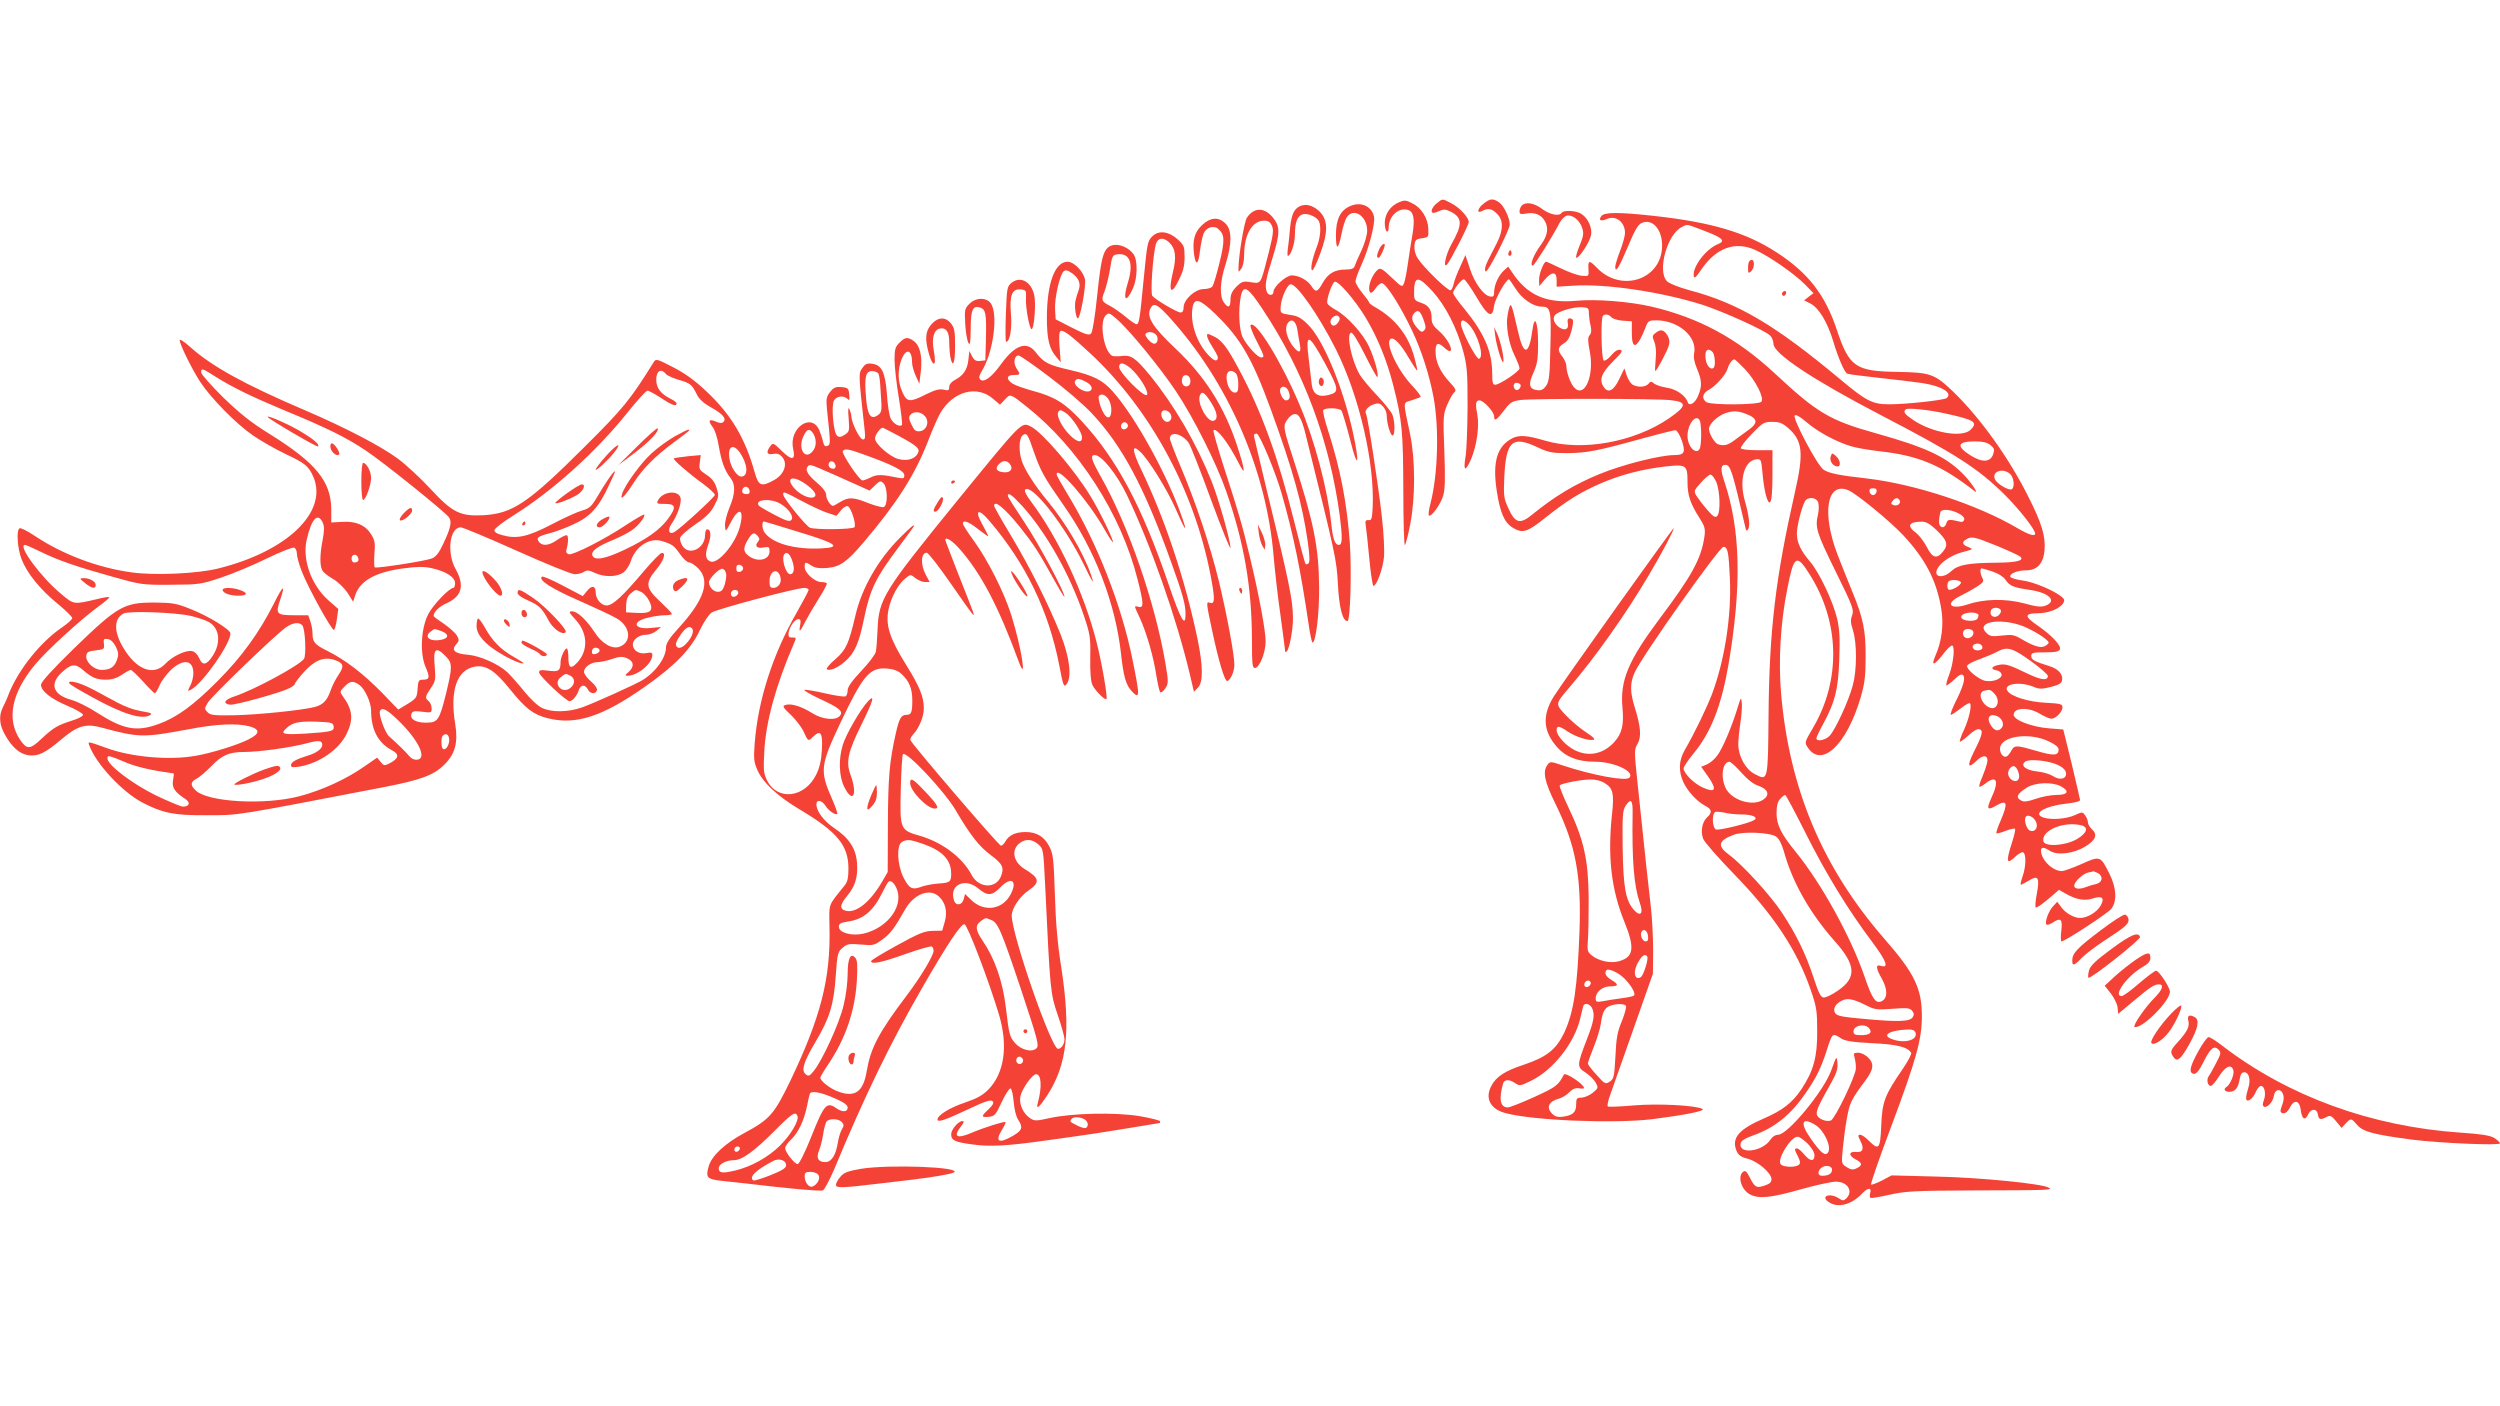
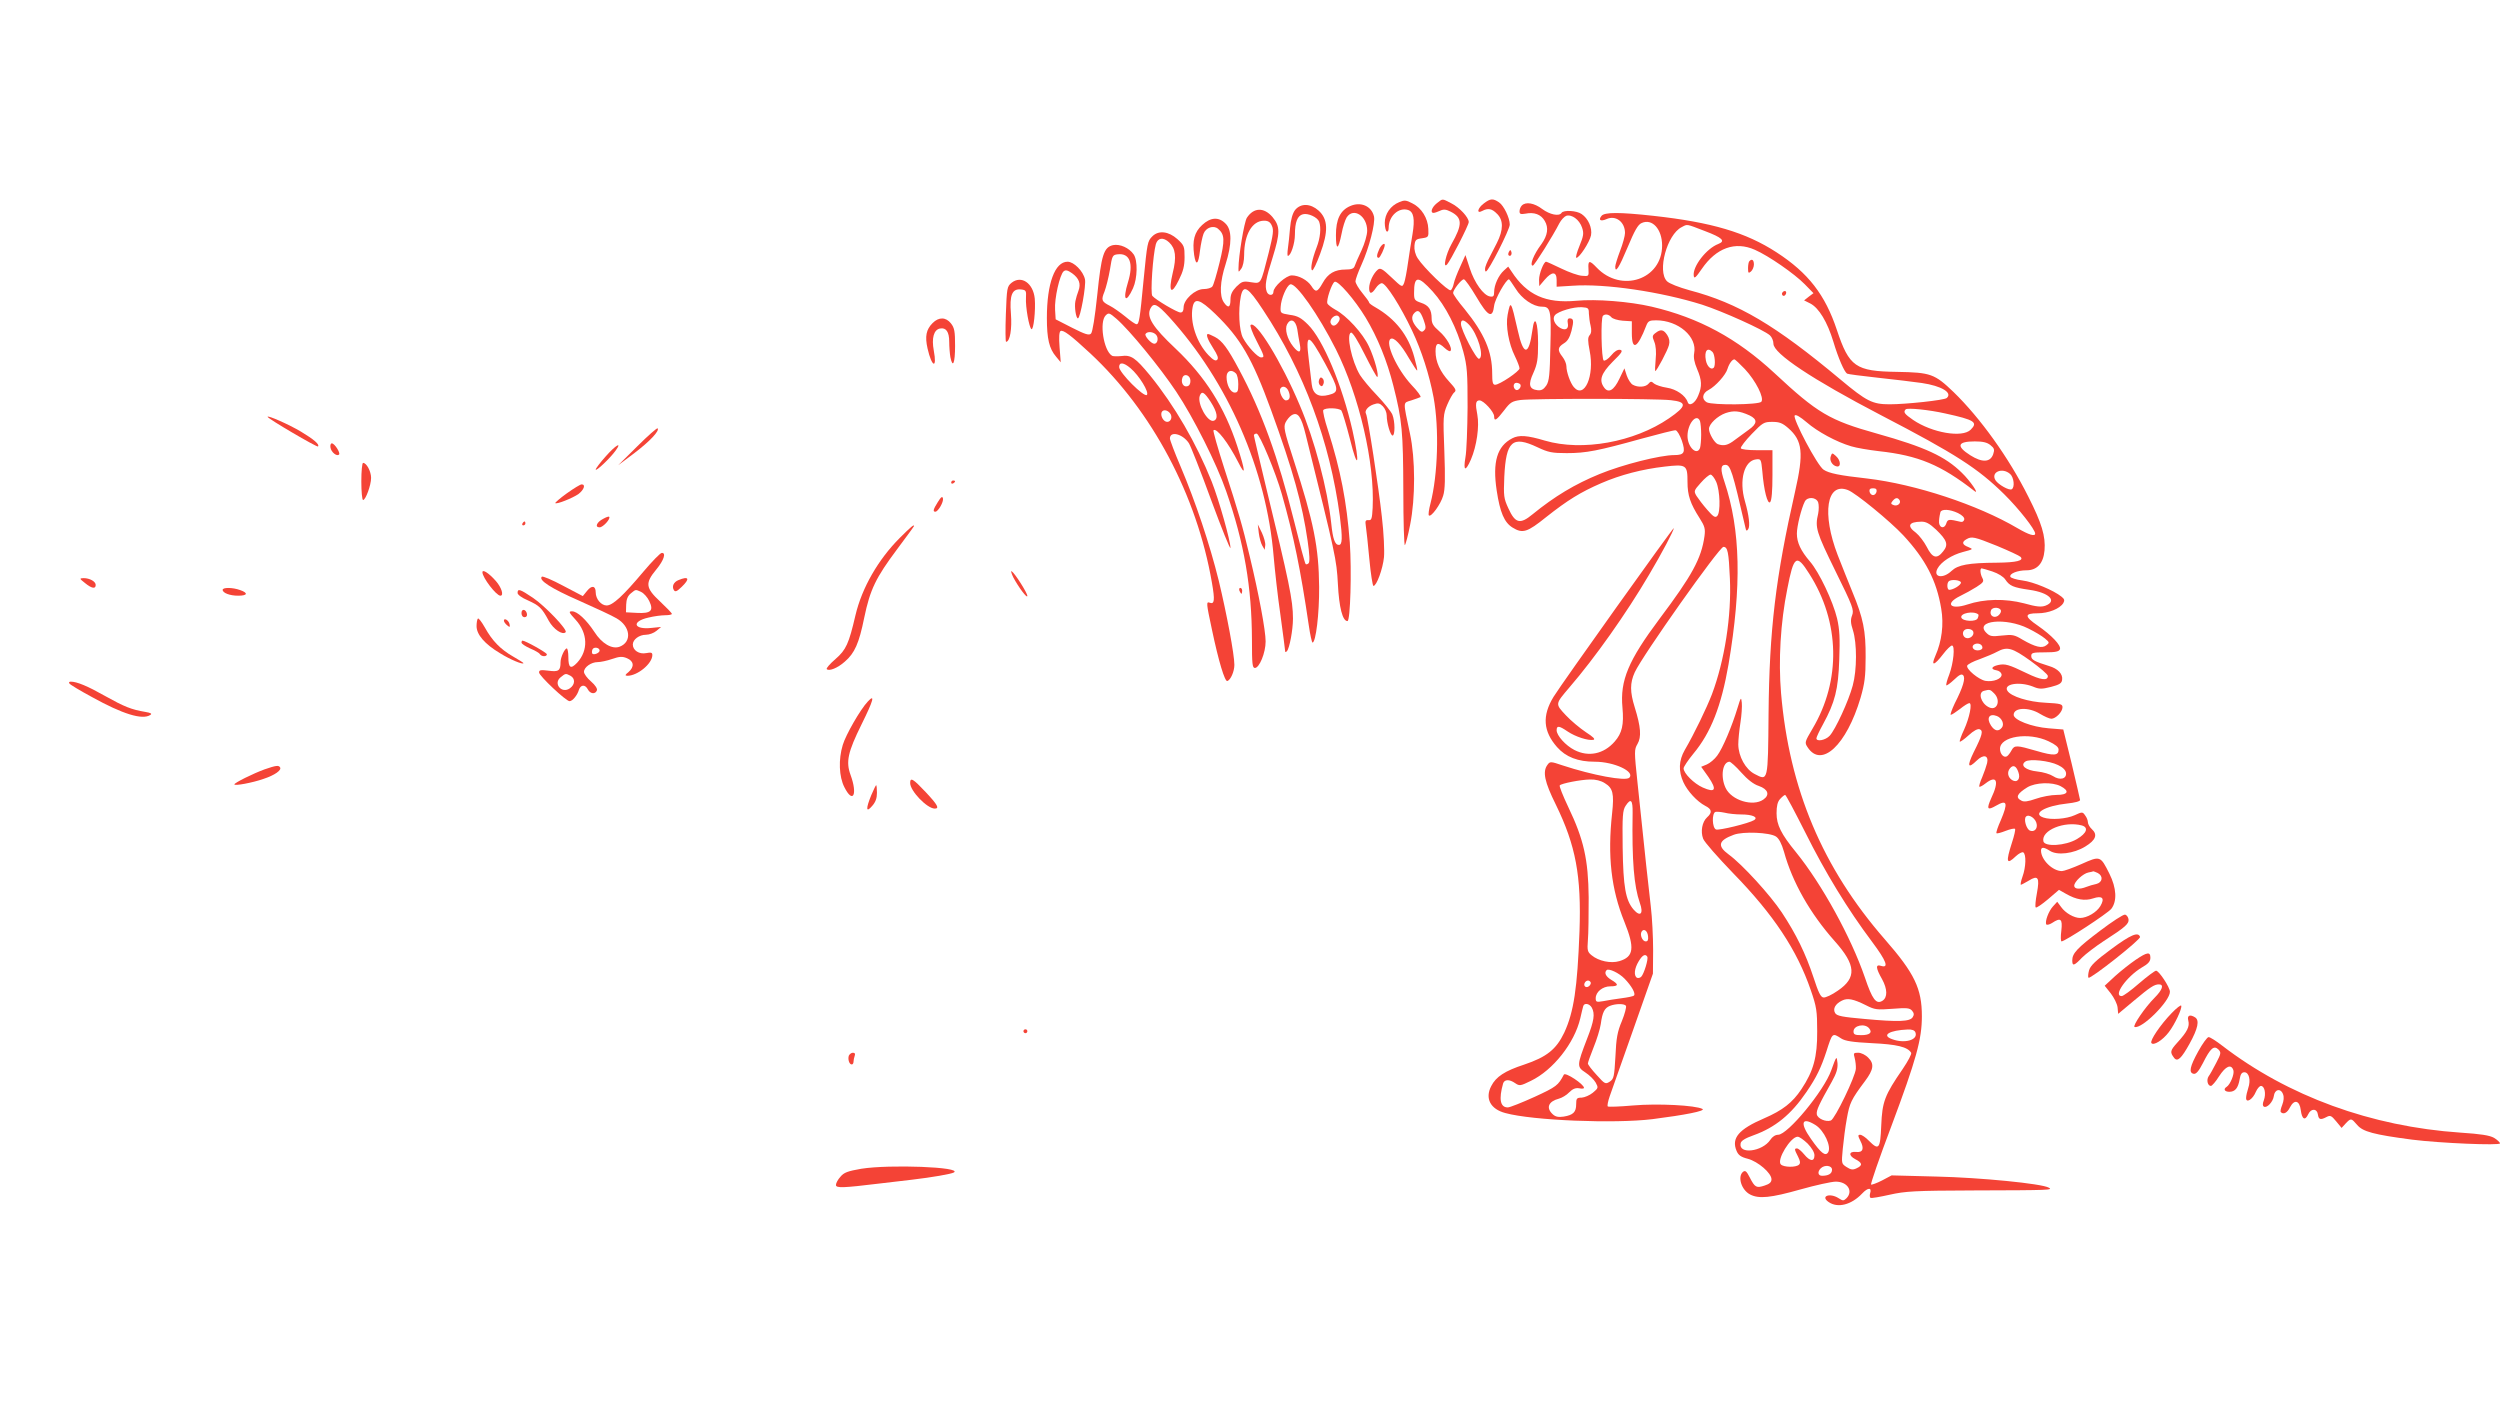
<svg xmlns="http://www.w3.org/2000/svg" version="1.0" width="1280pt" height="720pt" viewBox="0 0 1280 720" preserveAspectRatio="xMidYMid meet">
  <g transform="translate(0,720) scale(0.1,-0.1)" fill="#f44336" stroke="none">
    <path d="M7164 6165 c-45 -18 -74 -61 -74 -106 0 -21 5 -41 10 -44 6 -3 10 5 10 19 0 59 51 106 99 91 29 -9 36 -46 23 -124 -6 -36 -17 -102 -23 -146 -6 -44 -15 -91 -20 -104 -10 -23 -10 -23 -65 29 -46 44 -57 50 -70 39 -22 -18 -44 -64 -44 -94 0 -32 13 -32 34 0 9 14 23 25 31 25 21 0 96 -118 155 -243 48 -101 88 -225 110 -342 29 -159 22 -396 -16 -543 -8 -30 -12 -58 -8 -61 11 -11 61 58 73 101 10 31 11 90 6 228 -7 178 -6 188 15 238 12 28 28 57 36 63 12 10 7 19 -26 55 -47 51 -70 102 -70 155 0 45 13 49 47 17 13 -12 26 -19 29 -15 13 12 -19 68 -57 101 -30 26 -39 40 -39 65 0 46 -15 68 -55 81 -32 11 -35 15 -35 50 0 89 20 90 95 8 67 -74 125 -189 157 -308 20 -75 22 -109 22 -285 -1 -110 -5 -226 -11 -257 -12 -70 0 -75 28 -11 30 70 44 170 33 229 -11 56 -9 74 11 74 21 0 75 -59 75 -82 0 -28 12 -20 52 32 30 40 40 46 83 52 64 8 691 8 770 -1 84 -9 82 -30 -10 -93 -178 -122 -444 -170 -635 -114 -90 27 -133 30 -167 12 -78 -40 -102 -121 -80 -267 17 -113 39 -164 81 -190 52 -32 75 -25 173 54 109 86 175 127 281 173 99 43 211 72 325 85 111 13 117 9 117 -78 0 -69 14 -111 62 -186 26 -41 30 -54 25 -92 -16 -115 -64 -202 -230 -423 -160 -214 -203 -316 -190 -455 8 -87 -2 -131 -40 -174 -56 -64 -134 -80 -206 -43 -45 23 -91 74 -91 101 0 25 12 24 56 -6 40 -27 105 -48 132 -43 12 3 -1 15 -38 39 -30 20 -77 59 -103 87 -55 59 -55 56 18 142 131 152 291 378 408 577 66 111 127 227 127 239 0 9 -577 -800 -616 -864 -59 -97 -53 -176 18 -257 45 -51 107 -75 193 -75 100 0 208 -51 177 -82 -19 -19 -189 13 -341 63 -62 21 -65 21 -78 3 -26 -35 -15 -87 43 -204 102 -209 131 -364 121 -649 -11 -291 -29 -412 -78 -518 -41 -86 -90 -125 -206 -164 -98 -32 -144 -62 -168 -110 -33 -63 -4 -118 73 -138 139 -38 558 -55 753 -31 165 21 272 42 256 52 -35 19 -230 29 -356 18 -68 -6 -126 -8 -129 -5 -4 3 1 27 10 53 9 26 63 178 119 337 l102 290 1 120 c0 66 -5 167 -12 225 -12 99 -27 241 -68 633 -17 161 -17 169 0 198 21 36 17 87 -14 187 -25 80 -25 125 0 180 39 85 433 642 454 642 22 0 27 -27 33 -161 9 -192 -27 -421 -92 -594 -27 -70 -90 -201 -139 -285 -31 -54 -33 -108 -7 -165 21 -46 70 -99 112 -121 34 -17 37 -34 9 -59 -25 -23 -34 -72 -20 -109 6 -17 75 -95 153 -176 208 -213 328 -395 398 -599 30 -86 33 -108 33 -211 1 -132 -19 -204 -81 -297 -45 -68 -96 -108 -191 -149 -130 -56 -168 -101 -141 -166 9 -22 22 -32 58 -41 52 -14 121 -73 121 -105 0 -15 -10 -24 -35 -32 -42 -14 -50 -10 -76 41 -17 33 -23 38 -35 29 -29 -25 -8 -93 37 -116 45 -23 105 -17 257 26 78 22 160 40 181 40 60 0 91 -48 55 -85 -15 -14 -18 -14 -40 0 -45 29 -95 11 -52 -19 47 -33 117 -15 172 43 30 32 51 32 41 1 -3 -10 -2 -20 2 -23 4 -3 49 5 98 16 81 18 125 21 435 22 389 1 402 2 380 14 -35 21 -352 52 -575 57 l-230 6 -49 -26 c-27 -14 -53 -23 -56 -21 -4 2 42 136 103 297 129 345 157 447 157 565 0 141 -37 219 -190 394 -319 366 -489 770 -531 1260 -14 167 -3 361 32 534 33 171 47 181 112 78 158 -247 164 -547 17 -794 -40 -68 -41 -71 -25 -95 71 -109 199 11 271 253 21 73 26 109 26 208 1 135 -12 200 -68 335 -19 47 -53 131 -75 188 -82 213 -57 375 52 333 39 -14 217 -160 284 -232 114 -123 170 -231 194 -375 14 -81 3 -168 -30 -242 -24 -55 -6 -51 40 9 18 24 39 44 45 44 17 0 8 -90 -14 -149 -11 -27 -17 -52 -15 -55 3 -2 21 11 40 29 26 25 38 31 46 23 14 -14 0 -61 -43 -145 -15 -32 -24 -58 -20 -58 5 0 26 14 47 30 21 17 42 30 48 30 16 0 1 -74 -27 -136 -15 -31 -24 -59 -22 -61 2 -3 23 12 45 32 26 24 47 35 57 31 19 -7 14 -29 -31 -118 -35 -72 -29 -86 16 -42 35 34 62 27 53 -13 -4 -16 -15 -48 -25 -72 -11 -24 -17 -46 -15 -49 3 -2 17 5 32 17 58 45 71 12 29 -76 -25 -56 -20 -64 25 -38 57 33 62 15 24 -75 -15 -33 -25 -63 -22 -66 3 -3 24 3 47 12 23 9 45 14 48 10 3 -3 -4 -35 -16 -71 -32 -100 -28 -115 20 -69 15 14 32 23 38 20 16 -10 14 -76 -4 -125 -8 -22 -11 -41 -8 -41 3 0 21 10 40 21 48 30 57 17 42 -64 -7 -37 -10 -70 -6 -73 3 -4 31 15 63 42 l56 48 37 -21 c51 -29 95 -37 137 -23 48 16 62 2 38 -39 -19 -32 -68 -61 -104 -61 -31 0 -75 25 -97 56 l-20 27 -22 -24 c-22 -24 -42 -77 -34 -92 3 -4 16 -1 29 7 45 30 55 22 48 -39 -4 -30 -3 -55 1 -55 17 0 236 143 255 167 30 39 27 106 -10 180 -46 92 -47 92 -143 49 -45 -20 -90 -36 -100 -36 -48 0 -107 58 -107 105 0 19 14 19 45 -1 38 -25 122 -15 182 22 54 33 64 61 33 89 -11 10 -20 26 -20 35 0 9 -6 25 -14 35 -13 19 -15 19 -54 1 -42 -19 -120 -25 -159 -12 -61 20 8 60 121 72 38 4 66 11 66 18 -1 6 -20 90 -43 186 l-43 175 -74 6 c-89 7 -180 43 -180 69 0 38 77 41 135 5 22 -13 48 -25 58 -25 22 0 57 35 57 59 0 16 -10 19 -87 23 -87 4 -177 32 -195 61 -22 35 60 49 130 22 33 -14 45 -14 93 -2 43 11 55 19 57 36 5 30 -22 58 -67 71 -74 23 -91 32 -91 51 0 17 8 19 70 19 55 0 72 4 77 16 7 19 -42 71 -114 121 -69 47 -69 63 0 63 55 0 113 23 131 52 8 14 6 21 -9 33 -41 33 -144 76 -200 83 -32 4 -60 13 -62 19 -6 16 37 33 82 33 55 0 87 35 93 102 6 72 -14 139 -83 275 -100 200 -246 403 -383 536 -97 93 -117 100 -289 103 -213 3 -245 26 -308 214 -60 181 -147 293 -309 398 -157 102 -332 154 -631 187 -173 19 -249 19 -265 0 -18 -22 -5 -30 25 -17 47 22 95 -14 95 -71 0 -14 -11 -55 -25 -91 -14 -37 -25 -73 -25 -81 0 -36 19 -7 63 98 36 86 53 117 72 125 54 25 105 -31 105 -115 0 -174 -209 -245 -335 -113 -37 39 -45 38 -42 -7 2 -38 2 -38 -33 -35 -19 1 -67 18 -106 37 -40 19 -74 35 -78 35 -12 0 -36 -61 -36 -92 l1 -33 28 33 c37 43 61 43 61 -2 l0 -34 81 5 c167 12 454 -31 664 -97 105 -34 316 -129 347 -157 10 -9 18 -28 18 -43 0 -50 198 -182 551 -366 383 -199 496 -272 630 -404 76 -75 159 -181 159 -202 0 -16 -31 -7 -91 28 -204 120 -523 225 -769 254 -144 16 -196 27 -223 45 -32 20 -161 265 -148 278 6 6 28 -7 61 -35 55 -48 153 -101 228 -123 26 -8 90 -19 142 -25 202 -22 317 -70 489 -204 29 -22 -23 54 -64 93 -85 84 -189 132 -435 201 -243 68 -304 104 -525 310 -192 178 -386 283 -629 340 -112 26 -284 40 -386 30 -156 -14 -252 29 -331 150 l-17 25 -22 -20 c-27 -24 -50 -74 -50 -110 0 -21 -4 -26 -21 -23 -33 5 -80 70 -104 145 l-22 67 -27 -60 c-15 -32 -30 -71 -33 -87 -3 -15 -10 -30 -15 -33 -12 -8 -140 117 -169 163 -13 20 -19 45 -17 65 3 29 7 34 38 38 34 5 35 6 33 48 -2 55 -35 108 -82 131 -32 17 -41 17 -67 6z m1565 -148 c90 -34 107 -51 69 -66 -61 -23 -133 -116 -126 -163 2 -17 10 -10 41 35 74 108 171 143 272 98 71 -31 203 -123 255 -176 l45 -46 -24 -18 -24 -19 32 -16 c44 -23 87 -94 118 -196 25 -84 56 -154 70 -163 5 -3 76 -12 158 -21 83 -9 184 -21 225 -27 101 -15 159 -50 127 -77 -13 -11 -208 -32 -292 -32 -88 0 -118 15 -252 127 -334 279 -523 391 -773 457 -54 15 -103 34 -115 46 -51 51 0 239 75 277 31 16 20 18 119 -20z m-1170 -337 c60 -102 83 -113 91 -45 4 34 61 135 76 135 2 0 17 -22 34 -48 31 -51 90 -92 133 -92 46 0 50 -16 45 -203 -3 -146 -6 -178 -21 -201 -14 -20 -25 -26 -44 -24 -44 5 -50 29 -22 89 20 45 24 70 24 151 0 111 -18 153 -29 68 -18 -133 -46 -134 -75 -2 -35 154 -37 157 -52 80 -11 -56 6 -149 37 -211 13 -27 24 -55 24 -63 0 -15 -102 -84 -125 -84 -12 0 -15 13 -15 58 0 112 -40 204 -141 329 -33 39 -59 76 -59 83 0 16 42 70 55 70 6 0 35 -41 64 -90z m576 -85 c1 -16 4 -45 9 -63 5 -22 4 -38 -5 -48 -10 -12 -10 -28 0 -80 26 -128 -27 -249 -81 -186 -18 21 -38 77 -38 107 0 12 -9 34 -20 48 -27 34 -25 49 7 69 19 11 30 30 39 64 13 52 11 64 -10 64 -9 0 -12 -9 -9 -24 6 -29 -10 -40 -37 -26 -29 16 -44 48 -29 66 16 20 97 44 139 41 32 -2 35 -5 35 -32z m-846 -33 c12 -34 13 -44 2 -54 -10 -11 -17 -8 -37 15 -26 31 -31 56 -12 75 19 19 30 10 47 -36z m961 14 c6 -8 33 -16 58 -18 l47 -3 0 -60 c0 -94 29 -79 74 38 9 23 16 27 50 27 114 0 212 -84 195 -169 -4 -21 1 -47 15 -80 25 -58 26 -89 6 -136 -15 -39 -46 -58 -54 -34 -11 34 -59 67 -107 74 -27 4 -56 14 -65 21 -14 13 -18 12 -29 -1 -14 -17 -53 -20 -80 -5 -10 5 -24 27 -31 47 l-12 37 -26 -54 c-28 -59 -56 -75 -78 -44 -27 37 -16 71 44 132 48 47 54 57 38 61 -13 2 -29 -8 -46 -29 -15 -18 -32 -29 -38 -26 -12 8 -16 218 -4 229 11 11 30 8 43 -7z m-729 -38 c45 -48 80 -165 52 -175 -14 -5 -93 148 -93 179 0 24 15 23 41 -4z m1247 -140 c12 -12 17 -70 6 -81 -13 -13 -34 7 -40 38 -9 49 8 69 34 43z m166 -88 c56 -60 100 -148 84 -167 -13 -16 -249 -18 -279 -3 -28 16 -24 47 10 64 34 18 87 76 96 108 8 26 24 48 35 48 4 0 28 -23 54 -50z m-1150 -78 c8 -13 -11 -35 -23 -28 -16 10 -14 36 3 36 8 0 17 -4 20 -8z m2176 -149 c151 -33 168 -45 130 -83 -43 -43 -198 -16 -295 50 -45 31 -51 40 -38 54 9 9 119 -2 203 -21z m-1002 -10 c41 -20 40 -42 -4 -73 -19 -14 -51 -37 -71 -52 -36 -28 -57 -33 -88 -22 -17 7 -45 54 -45 78 0 25 43 66 85 81 42 14 70 12 123 -12z m-254 -29 c3 -9 6 -40 6 -69 0 -29 -3 -60 -6 -69 -16 -41 -64 5 -64 62 0 63 47 119 64 76z m452 -36 c73 -64 80 -127 35 -324 -100 -440 -132 -709 -136 -1139 -3 -349 -2 -344 -71 -308 -47 24 -83 90 -84 151 0 24 5 74 11 112 6 38 9 84 7 102 -3 31 -5 29 -22 -27 -28 -93 -76 -207 -104 -244 -13 -18 -37 -38 -53 -45 l-29 -12 37 -52 c45 -66 36 -83 -29 -54 -45 20 -98 73 -98 98 0 8 23 42 50 75 90 108 143 244 180 457 68 402 62 688 -21 936 -21 62 -20 86 5 86 26 0 36 -33 102 -319 4 -20 7 -22 15 -10 10 16 4 70 -17 143 -31 107 -4 207 57 214 25 3 26 1 32 -60 8 -100 27 -172 40 -159 8 8 12 57 12 139 l0 127 -79 0 c-46 0 -81 4 -83 10 -2 6 23 39 56 73 56 58 62 62 105 62 37 0 52 -6 82 -32z m-545 -64 c20 -60 13 -74 -38 -74 -73 0 -266 -49 -383 -97 -127 -52 -230 -114 -343 -206 -64 -53 -89 -47 -124 30 -24 52 -25 63 -21 162 9 183 41 212 170 151 55 -26 74 -30 150 -30 99 0 160 12 383 74 88 24 166 44 174 43 8 -1 22 -25 32 -53z m1580 -23 c20 -16 22 -23 14 -47 -15 -42 -57 -43 -117 -5 -74 47 -66 71 23 71 41 0 63 -5 80 -19z m101 -148 c19 -17 25 -68 8 -78 -13 -8 -69 24 -83 46 -26 42 35 68 75 32z m-1505 -40 c20 -47 23 -157 5 -175 -10 -10 -20 -4 -51 32 -22 25 -46 57 -55 71 -14 24 -14 27 22 67 20 23 43 42 50 42 7 0 20 -17 29 -37z m821 -50 c-2 -10 -10 -18 -18 -18 -8 0 -16 8 -18 18 -2 12 3 17 18 17 15 0 20 -5 18 -17z m-299 -55 c4 -12 4 -38 0 -58 -17 -71 -10 -93 88 -293 90 -182 96 -200 86 -227 -9 -23 -8 -40 4 -77 21 -66 21 -203 -1 -283 -21 -79 -89 -226 -118 -257 -21 -23 -68 -32 -68 -13 0 5 15 38 34 72 61 112 78 178 83 331 4 109 2 153 -11 210 -21 88 -92 238 -139 292 -47 55 -67 97 -67 143 0 38 23 130 41 165 14 25 58 22 68 -5z m417 11 c9 -16 -12 -33 -31 -25 -14 5 -15 9 -5 21 15 18 26 19 36 4z m299 -66 c22 -11 34 -23 32 -33 -2 -8 -9 -14 -17 -12 -63 15 -68 14 -75 -8 -11 -33 -41 -21 -37 15 1 17 5 36 7 43 6 17 48 15 90 -5z m-112 -85 c56 -54 64 -77 36 -111 -32 -41 -55 -35 -84 23 -14 27 -39 59 -55 72 -48 35 -38 56 26 57 24 1 43 -9 77 -41z m312 -83 c60 -25 114 -50 120 -56 19 -19 -19 -29 -120 -30 -147 -1 -200 -11 -233 -42 -44 -42 -96 -33 -72 12 18 34 73 70 131 85 53 14 53 14 27 25 -32 12 -35 26 -10 40 27 16 40 13 157 -34z m-24 -131 c30 -10 57 -27 66 -41 22 -33 41 -41 124 -53 100 -14 144 -57 82 -81 -22 -8 -46 -6 -110 12 -96 25 -204 23 -290 -6 -88 -29 -117 4 -38 43 25 12 63 33 85 47 34 22 39 28 30 45 -11 20 -14 50 -4 50 3 0 28 -7 55 -16z m-161 -57 c0 -13 -40 -37 -60 -37 -11 0 -13 33 -3 43 12 13 63 7 63 -6z m205 -146 c0 -8 -8 -19 -17 -25 -22 -13 -44 5 -34 29 7 20 51 16 51 -4z m-116 -17 c2 -2 1 -10 -3 -19 -7 -20 -77 -17 -84 3 -7 23 64 36 87 16z m256 -72 c33 -16 71 -39 85 -51 24 -20 24 -22 7 -35 -22 -17 -56 -9 -122 29 -41 25 -52 27 -105 21 -52 -6 -62 -4 -80 14 -63 63 100 80 215 22z m-282 -16 c7 -19 -18 -40 -38 -32 -15 6 -20 28 -8 39 12 12 41 7 46 -7z m47 -82 c0 -8 -10 -14 -25 -14 -26 0 -35 25 -12 33 18 6 37 -3 37 -19z m247 -68 c48 -35 88 -69 88 -77 0 -26 -36 -21 -108 14 -93 45 -111 50 -147 42 -35 -8 -39 -22 -8 -27 13 -2 24 -11 26 -20 4 -23 -42 -41 -83 -34 -35 7 -99 60 -93 78 3 7 31 22 64 33 32 12 73 29 89 38 52 28 77 21 172 -47z m-187 -166 c37 -37 14 -94 -29 -70 -39 20 -55 75 -23 83 30 8 32 7 52 -13z m14 -116 c26 -10 40 -43 25 -60 -17 -21 -36 -17 -55 11 -25 39 -9 64 30 49z m264 -129 c36 -17 52 -30 52 -43 0 -31 -24 -33 -112 -7 -103 30 -114 31 -129 3 -7 -13 -17 -26 -23 -30 -16 -10 -36 11 -36 38 0 64 146 87 248 39z m49 -122 c24 -11 39 -26 41 -40 4 -31 -31 -40 -66 -17 -15 10 -51 21 -81 24 -59 6 -90 31 -61 51 22 15 123 4 167 -18z m-1622 -38 c32 -36 64 -61 90 -69 48 -17 58 -46 23 -70 -53 -37 -163 -4 -193 60 -27 57 -16 133 20 134 5 0 33 -24 60 -55z m1419 2 c13 -35 -6 -57 -32 -41 -22 14 -27 41 -11 60 16 20 32 13 43 -19z m-2117 -57 c41 -25 48 -53 37 -154 -24 -219 -5 -389 63 -556 54 -134 48 -179 -26 -201 -43 -13 -106 0 -142 30 -21 17 -23 25 -19 77 3 33 4 131 4 219 -2 194 -25 297 -104 462 -28 59 -48 109 -44 112 9 10 106 29 154 30 29 1 57 -6 77 -19z m2333 -15 c48 -25 39 -45 -20 -45 -28 0 -76 -9 -107 -20 -40 -14 -61 -17 -74 -9 -31 16 -22 35 31 68 42 25 127 28 170 6z m-1307 -237 c102 -205 218 -395 342 -560 74 -99 88 -137 45 -123 -28 9 -26 -12 6 -68 28 -51 29 -94 2 -111 -32 -20 -52 7 -90 120 -71 206 -220 477 -352 640 -77 94 -100 141 -100 200 0 37 5 59 18 73 11 12 22 21 26 21 4 0 50 -87 103 -192z m-884 100 c-4 -246 7 -375 37 -461 20 -55 3 -74 -32 -34 -41 48 -53 115 -56 318 -2 162 0 190 15 213 27 41 37 31 36 -36z m556 -8 c57 0 89 -14 66 -29 -25 -16 -180 -54 -195 -48 -20 8 -22 83 -3 90 6 2 28 0 47 -4 19 -5 58 -9 85 -9z m1513 -50 c4 -24 -13 -41 -34 -33 -19 7 -34 59 -21 72 15 15 51 -10 55 -39z m230 -6 c37 -10 27 -40 -24 -70 -59 -35 -166 -41 -172 -11 -11 56 107 104 196 81z m-1565 -57 c15 -10 29 -36 41 -78 43 -156 133 -315 260 -458 109 -122 113 -187 16 -253 -30 -21 -63 -37 -74 -35 -14 1 -26 26 -51 103 -40 121 -88 220 -162 332 -59 89 -203 247 -272 297 -60 44 -53 72 26 101 48 18 184 12 216 -9z m1648 -187 c29 -16 24 -48 -8 -56 -16 -3 -38 -10 -51 -15 -35 -14 -62 -11 -62 6 0 21 46 63 73 68 12 2 23 5 25 6 2 0 12 -4 23 -9z m-2303 -323 c2 -19 -1 -27 -12 -27 -17 0 -31 34 -21 50 11 18 30 5 33 -23z m-4 -105 c7 -11 -17 -89 -31 -103 -6 -6 -16 -8 -22 -5 -17 11 -13 48 9 84 19 32 34 40 44 24z m-116 -113 c35 -36 58 -76 48 -86 -3 -4 -32 -10 -64 -14 -31 -4 -74 -11 -94 -15 -34 -6 -38 -4 -38 15 0 32 35 61 75 61 43 0 44 10 5 33 -28 17 -38 36 -24 50 11 10 63 -14 92 -44z m-174 -18 c3 -5 -1 -14 -8 -20 -16 -13 -32 2 -21 19 8 12 22 13 29 1z m1410 -118 c45 -23 56 -24 136 -18 74 6 88 4 100 -10 10 -12 11 -21 3 -33 -14 -23 -74 -25 -247 -9 -112 10 -141 15 -150 30 -13 21 0 47 35 64 28 14 57 9 123 -24z m-1404 -12 c17 -32 12 -67 -24 -159 -53 -138 -53 -144 -9 -173 20 -13 44 -36 53 -52 14 -26 14 -28 -15 -52 -16 -13 -42 -24 -57 -25 -25 0 -28 -4 -28 -34 0 -40 -15 -55 -64 -63 -27 -4 -42 -1 -56 12 -36 33 -22 66 32 80 15 4 39 18 52 32 18 18 33 24 51 21 14 -3 25 -2 25 2 0 19 -96 82 -103 68 -29 -55 -37 -62 -150 -114 -66 -30 -127 -54 -137 -54 -39 0 -47 42 -24 123 7 21 32 22 62 1 22 -15 27 -14 80 12 114 55 223 193 253 320 6 27 13 55 15 62 5 19 32 14 44 -7z m175 9 c3 -6 -6 -41 -21 -78 -23 -54 -29 -88 -33 -181 -6 -104 -8 -115 -29 -129 -22 -14 -25 -13 -67 34 -25 27 -45 53 -45 59 0 5 13 42 29 82 16 39 33 93 37 120 8 60 19 82 47 93 30 12 75 12 82 0z m1245 -115 c18 -22 3 -35 -41 -35 -32 0 -39 4 -39 19 0 31 58 43 80 16z m237 -21 c15 -39 -56 -59 -121 -34 -54 20 -12 45 82 49 21 1 35 -4 39 -15z m-380 -31 c20 -13 58 -19 157 -24 127 -6 183 -19 201 -49 4 -6 -16 -43 -43 -83 -93 -135 -105 -168 -110 -289 -5 -122 -12 -130 -64 -78 -16 17 -36 30 -44 30 -12 0 -12 -5 1 -31 21 -40 13 -61 -21 -57 -38 4 -41 -18 -5 -37 37 -19 39 -32 6 -47 -19 -9 -29 -7 -51 7 -26 17 -26 18 -19 93 4 43 13 113 21 156 14 78 21 95 93 191 44 59 48 88 17 119 -14 15 -37 26 -52 26 -24 0 -25 -2 -18 -27 4 -16 7 -40 6 -55 -2 -39 -107 -257 -128 -265 -25 -9 -69 10 -72 32 -3 20 11 50 77 167 24 43 31 67 29 95 -4 39 -5 38 -32 -37 -37 -105 -223 -330 -272 -330 -14 0 -30 -10 -40 -26 -41 -61 -164 -76 -152 -18 2 13 23 26 65 41 112 40 194 107 272 222 52 76 75 125 102 207 31 97 30 97 76 67z m-132 -443 c45 -28 83 -111 65 -140 -14 -22 -37 -4 -88 69 -58 82 -48 115 23 71z m-40 -95 c21 -22 35 -45 35 -60 0 -34 -23 -32 -53 5 -14 17 -30 30 -36 30 -15 0 -14 -5 5 -42 11 -22 13 -33 5 -41 -15 -15 -78 -14 -93 1 -23 23 50 142 86 142 9 0 31 -16 51 -35z m125 -134 c0 -20 -18 -31 -51 -31 -21 0 -25 20 -7 38 20 20 58 15 58 -7z" />
    <path d="M8957 5863 c-4 -3 -7 -20 -7 -36 0 -25 2 -28 15 -17 8 7 15 23 15 36 0 23 -10 31 -23 17z" />
    <path d="M9125 5701 c-3 -5 -1 -12 4 -15 5 -3 11 1 15 9 6 16 -9 21 -19 6z" />
-     <path d="M7655 5485 c6 -54 37 -153 42 -138 6 17 -15 111 -33 148 l-14 30 5 -40z" />
    <path d="M8476 5495 c-17 -13 -17 -18 -6 -45 8 -19 11 -53 7 -90 -3 -33 -4 -60 -2 -60 7 0 64 107 70 133 5 18 2 35 -9 52 -19 28 -33 31 -60 10z" />
    <path d="M7356 6159 c-25 -20 -35 -49 -16 -49 5 0 20 5 33 11 19 9 31 7 55 -5 60 -31 61 -65 3 -167 -28 -50 -45 -127 -22 -103 17 18 111 201 111 217 0 24 -48 76 -91 97 -47 24 -41 24 -73 -1z" />
    <path d="M7598 6159 c-33 -24 -40 -56 -9 -39 30 16 50 12 76 -15 33 -32 33 -82 -1 -149 -47 -90 -52 -101 -59 -123 -3 -13 -2 -23 3 -23 13 0 122 215 122 240 0 35 -31 98 -55 114 -31 21 -44 20 -77 -5z" />
    <path d="M6913 6145 c-51 -22 -73 -68 -73 -149 0 -81 12 -77 29 8 6 33 18 70 26 83 35 53 105 7 105 -68 0 -22 -13 -66 -29 -101 -17 -35 -32 -71 -35 -80 -4 -13 -16 -18 -46 -18 -56 0 -91 -20 -118 -69 -27 -48 -36 -50 -58 -15 -20 30 -64 54 -100 54 -29 0 -94 -58 -94 -84 0 -21 -26 -21 -34 0 -11 30 -6 63 30 176 39 126 39 159 -1 207 -44 51 -96 49 -131 -4 -14 -22 -43 -197 -43 -260 0 -20 0 -20 14 -1 9 12 15 41 15 70 0 105 41 176 102 176 21 0 32 -7 40 -26 10 -21 7 -44 -16 -137 -43 -168 -38 -159 -91 -152 -40 7 -47 4 -75 -23 -22 -23 -30 -40 -30 -66 0 -41 -12 -46 -34 -14 -23 33 -20 106 9 195 33 104 33 176 0 208 -35 36 -77 33 -120 -7 -40 -37 -51 -80 -41 -153 9 -59 22 -50 30 22 4 32 12 70 18 86 12 32 51 45 74 26 35 -29 36 -59 8 -174 -15 -60 -31 -116 -37 -122 -5 -7 -25 -13 -44 -13 -44 0 -103 -54 -103 -94 0 -17 -5 -26 -16 -26 -17 0 -127 65 -144 85 -11 13 3 211 18 265 10 33 38 37 68 9 33 -31 39 -75 18 -158 -23 -97 -7 -115 32 -34 22 44 29 72 29 116 0 55 -2 61 -37 93 -45 40 -96 46 -128 14 -25 -25 -26 -32 -45 -225 -19 -200 -23 -225 -36 -225 -6 0 -31 17 -57 39 -26 21 -61 46 -79 55 -43 22 -46 29 -28 73 8 21 21 72 28 113 11 71 13 75 40 78 62 7 82 -47 52 -144 -28 -91 -11 -111 26 -30 23 51 25 143 3 174 -23 33 -70 54 -105 47 -48 -11 -60 -50 -81 -255 -12 -113 -24 -190 -32 -198 -10 -10 -28 -5 -97 30 l-84 43 -3 49 c-4 57 24 180 44 197 10 8 20 6 43 -10 36 -26 46 -54 33 -89 -6 -15 -13 -39 -16 -54 -6 -29 3 -88 13 -88 12 0 43 170 36 200 -9 42 -57 90 -89 90 -65 0 -106 -111 -106 -288 0 -107 12 -157 47 -198 l24 -29 -6 77 c-4 50 -2 79 5 83 13 8 52 -21 153 -115 316 -295 545 -726 622 -1173 16 -91 13 -112 -11 -103 -19 7 -18 -1 11 -137 34 -162 66 -268 79 -264 17 6 36 49 36 83 0 53 -39 260 -80 431 -46 186 -118 402 -196 586 -30 70 -54 134 -54 142 0 40 65 24 97 -24 9 -14 61 -145 114 -291 54 -146 98 -256 99 -245 0 36 -59 245 -96 339 -79 198 -191 390 -316 544 -75 91 -97 106 -147 99 -21 -2 -43 -2 -48 2 -43 27 -65 173 -32 206 15 15 19 14 55 -17 68 -59 224 -250 306 -373 89 -133 208 -371 256 -510 93 -266 131 -492 132 -762 0 -122 2 -143 15 -143 23 0 55 78 55 136 0 56 -35 243 -81 434 -39 164 -58 228 -131 453 -33 103 -58 190 -55 194 15 15 76 -64 127 -164 39 -78 37 -47 -5 82 -65 200 -164 356 -316 500 -119 112 -151 164 -128 207 16 30 34 21 94 -44 303 -333 499 -783 536 -1226 6 -70 21 -206 35 -302 13 -96 24 -179 24 -184 0 -6 3 -6 9 0 13 14 31 108 31 167 0 94 -19 184 -141 686 -32 134 -59 247 -59 252 0 5 6 9 14 9 15 0 99 -203 129 -310 61 -215 96 -387 138 -672 7 -49 16 -88 19 -88 17 0 35 147 34 285 -2 203 -27 330 -130 648 -49 150 -53 171 -42 194 7 14 21 31 31 37 31 19 49 -5 72 -99 154 -620 158 -638 165 -765 6 -120 24 -190 49 -190 15 0 22 260 12 402 -16 211 -47 371 -112 576 -17 51 -27 97 -24 102 9 14 81 12 93 -2 5 -7 25 -73 44 -147 41 -167 52 -130 13 44 -53 233 -151 467 -228 543 -35 35 -54 45 -93 50 -48 8 -49 8 -47 41 2 41 30 108 49 115 28 11 145 -156 234 -333 120 -240 199 -582 188 -811 -3 -56 -6 -65 -21 -63 -16 1 -18 -4 -14 -30 3 -18 11 -94 18 -169 7 -76 17 -138 21 -138 16 0 48 87 54 147 3 32 -1 125 -11 208 -16 148 -72 512 -81 526 -9 15 9 38 37 48 25 9 33 7 49 -9 11 -11 20 -32 20 -47 0 -39 19 -103 30 -103 13 0 13 72 -1 107 -6 15 -41 59 -78 98 -37 38 -76 86 -88 105 -43 72 -71 208 -46 217 8 3 35 -41 70 -111 32 -64 61 -116 64 -116 12 0 -13 95 -42 156 -31 67 -114 158 -173 189 -19 11 -38 25 -40 32 -6 16 22 101 37 110 16 10 104 -92 159 -183 61 -101 110 -222 142 -349 45 -177 50 -235 51 -537 0 -158 4 -283 8 -279 4 4 17 52 27 105 27 135 27 336 -1 466 -36 171 -37 156 7 170 22 7 43 15 47 17 4 3 -16 31 -46 62 -75 81 -137 217 -107 236 17 10 52 -26 95 -101 21 -35 39 -63 41 -61 2 2 -5 33 -15 69 -30 111 -96 195 -198 254 -18 10 -33 21 -33 25 0 4 -16 26 -35 49 -19 23 -35 50 -35 60 0 9 14 48 31 85 39 86 71 212 64 246 -12 54 -68 78 -122 54z m-446 -532 c209 -315 342 -674 393 -1056 14 -112 13 -147 -5 -147 -20 0 -31 30 -39 110 -19 176 -86 430 -162 607 -94 223 -225 435 -251 409 -4 -4 9 -40 30 -80 41 -80 43 -86 24 -86 -18 0 -70 57 -93 100 -20 38 -25 142 -11 213 13 62 36 49 114 -70z m-245 -20 c130 -126 189 -227 286 -493 112 -308 160 -481 187 -669 10 -69 12 -108 5 -115 -5 -5 -12 -7 -15 -4 -4 3 -30 102 -59 219 -83 332 -167 563 -283 779 -57 107 -86 146 -123 165 -16 8 -31 15 -35 15 -12 0 -3 -27 26 -72 23 -36 29 -52 21 -60 -8 -8 -20 -2 -45 24 -61 64 -95 169 -81 244 9 51 36 44 116 -33z m632 -40 c-15 -24 -33 -27 -41 -7 -8 21 26 49 41 34 7 -7 7 -16 0 -27z m-212 -38 c3 -22 9 -57 13 -77 9 -45 -4 -50 -34 -12 -31 39 -44 89 -31 114 18 33 44 21 52 -25z m-722 -30 c13 -16 7 -45 -10 -45 -16 0 -51 40 -45 50 9 15 41 12 55 -5z m865 -147 c71 -132 73 -146 18 -160 -53 -14 -81 4 -87 54 -3 24 -10 81 -15 127 -18 141 -2 137 84 -21z m-997 -23 c45 -38 97 -124 84 -137 -14 -14 -142 114 -142 143 0 26 23 24 58 -6z m540 -27 c7 -7 12 -31 12 -55 0 -35 -3 -43 -18 -43 -22 0 -42 39 -42 80 0 32 25 41 48 18z m-233 -38 c0 -16 -6 -26 -18 -28 -19 -4 -32 20 -23 44 9 25 41 13 41 -16z m502 -52 c12 -28 7 -48 -13 -48 -16 0 -38 46 -28 61 10 16 31 10 41 -13z m-398 -56 c34 -53 39 -87 16 -96 -31 -12 -87 88 -72 128 10 26 23 19 56 -32z m-209 -57 c15 -18 6 -45 -14 -45 -18 0 -35 29 -29 48 6 16 28 15 43 -3z" />
    <path d="M6754 5256 c-4 -10 -2 -22 4 -28 8 -8 13 -7 18 6 4 10 2 22 -4 28 -8 8 -13 7 -18 -6z" />
    <path d="M7792 6148 c-7 -7 -12 -20 -12 -30 0 -14 6 -16 30 -12 45 9 79 -3 99 -37 21 -35 15 -74 -17 -119 -40 -53 -62 -110 -44 -110 8 0 104 154 136 217 9 17 25 34 35 38 29 9 68 -21 81 -60 10 -29 8 -43 -13 -94 -14 -34 -21 -61 -16 -61 16 0 68 81 75 115 7 38 -14 86 -48 109 -25 18 -93 22 -103 6 -12 -19 -60 -9 -99 20 -41 31 -84 38 -104 18z" />
    <path d="M6631 6125 c-13 -17 -22 -48 -26 -93 -3 -37 -8 -84 -11 -104 -3 -21 -3 -38 0 -38 15 0 36 64 36 109 0 64 13 97 41 104 26 7 74 -15 83 -38 11 -30 6 -84 -13 -132 -23 -60 -33 -111 -23 -117 5 -3 23 35 41 84 43 115 41 178 -8 222 -42 37 -91 38 -120 3z" />
    <path d="M7062 5925 c-14 -31 -15 -45 -3 -45 7 0 31 51 31 66 0 14 -19 -1 -28 -21z" />
    <path d="M7726 5911 c-4 -7 -5 -15 -2 -18 9 -9 19 4 14 18 -4 11 -6 11 -12 0z" />
    <path d="M5179 5752 c-23 -19 -24 -27 -29 -161 -3 -78 -2 -141 1 -141 20 0 31 66 25 143 -8 97 6 130 52 125 25 -3 27 -6 25 -43 -3 -45 16 -153 28 -160 11 -7 22 97 17 156 -8 80 -69 121 -119 81z" />
-     <path d="M4964 5645 c-25 -25 -26 -31 -22 -103 2 -43 10 -86 16 -97 9 -16 11 -2 12 71 0 99 11 122 49 109 28 -9 32 -32 29 -160 l-3 -110 -27 -3 c-21 -2 -30 3 -41 24 l-14 27 -5 -47 c-6 -50 -26 -79 -70 -102 -17 -9 -28 -23 -28 -35 0 -18 -4 -20 -29 -14 -22 5 -45 -2 -90 -24 -82 -42 -98 -41 -121 12 -24 52 -25 113 -4 167 24 60 54 50 54 -18 0 -15 9 -45 19 -67 l18 -40 8 67 c8 76 -5 130 -38 153 -30 21 -44 19 -72 -10 -21 -20 -25 -34 -25 -87 0 -35 10 -123 22 -195 12 -73 19 -136 16 -139 -13 -12 -45 7 -58 34 -7 15 -16 71 -19 125 -9 113 -27 150 -79 155 -24 3 -34 -3 -48 -24 -19 -27 -18 -34 13 -316 4 -38 3 -48 -9 -48 -16 0 -57 83 -59 117 0 10 -5 27 -10 38 -6 14 -8 -1 -4 -47 5 -64 4 -68 -20 -84 -19 -12 -28 -14 -39 -5 -19 16 -31 153 -16 180 12 23 49 28 69 9 10 -11 12 -6 9 22 -3 32 -6 35 -39 38 -30 3 -41 -2 -59 -25 -19 -24 -21 -36 -16 -88 19 -178 19 -182 2 -188 -11 -5 -17 1 -22 21 -3 15 -12 42 -19 59 -41 94 -158 10 -134 -96 13 -57 -5 -61 -57 -11 -44 43 -46 44 -60 26 -23 -32 -18 -46 14 -40 20 4 33 0 46 -15 31 -34 12 -89 -39 -118 -66 -37 -81 -32 -100 35 -49 177 -120 298 -248 418 -59 56 -109 92 -171 124 -83 43 -88 44 -99 26 -120 -193 -155 -236 -351 -431 -292 -291 -370 -344 -521 -353 -119 -6 -158 13 -271 135 -49 53 -123 122 -166 154 -88 65 -268 159 -478 249 -311 133 -477 225 -588 325 -29 26 -52 41 -52 33 0 -21 65 -153 107 -216 55 -83 183 -213 269 -272 41 -28 116 -71 167 -95 100 -47 118 -62 142 -118 75 -179 -136 -381 -489 -468 -105 -26 -321 -36 -439 -20 -173 23 -354 91 -497 186 -39 26 -74 44 -80 40 -17 -10 -11 -101 10 -157 27 -71 94 -155 185 -229 41 -34 75 -67 75 -74 0 -6 -25 -29 -55 -49 -110 -76 -219 -213 -269 -336 -9 -25 -24 -58 -32 -73 -21 -42 -17 -89 11 -138 36 -65 76 -100 122 -106 49 -6 84 11 169 83 82 69 123 81 207 58 189 -51 211 -51 442 -8 145 28 248 32 313 15 56 -16 53 -38 -8 -68 -56 -28 -186 -68 -264 -82 -136 -25 -333 -8 -463 40 -94 34 -94 34 -86 13 34 -94 167 -237 270 -292 106 -55 162 -67 328 -66 172 0 132 -6 911 144 190 37 255 61 309 115 55 54 71 113 56 206 -29 174 8 280 101 296 57 9 102 -20 179 -116 79 -98 118 -129 192 -148 144 -37 281 7 502 163 152 107 232 190 277 285 21 44 47 83 62 93 28 18 433 126 474 126 12 0 22 -5 22 -10 0 -6 -27 -56 -59 -113 -124 -215 -200 -451 -217 -673 -6 -79 -4 -96 14 -137 29 -65 101 -132 214 -200 195 -116 252 -185 252 -304 0 -48 -5 -69 -20 -87 -87 -109 -79 -87 -77 -215 6 -263 -45 -459 -201 -786 -83 -171 -105 -196 -235 -266 -97 -52 -166 -115 -182 -169 -17 -57 -9 -67 58 -75 32 -3 94 -10 138 -15 215 -26 373 -40 388 -35 8 4 34 52 58 108 154 371 286 644 451 930 126 219 198 328 216 325 16 -3 129 -301 178 -467 46 -158 26 -295 -55 -379 -30 -30 -58 -46 -120 -67 -78 -26 -141 -65 -141 -87 0 -16 37 -4 158 53 84 40 115 50 124 41 8 -8 3 -18 -20 -41 -40 -37 -40 -43 1 -39 29 3 35 9 66 76 19 40 39 71 45 69 6 -2 13 -33 16 -68 3 -37 12 -76 23 -92 26 -40 21 -54 -26 -82 -74 -43 -95 -31 -56 32 12 19 19 36 17 38 -5 5 -110 -28 -171 -54 -79 -34 -99 -22 -56 33 15 19 17 26 6 26 -20 0 -57 -43 -57 -67 0 -32 19 -41 113 -53 86 -12 174 -7 367 20 36 5 103 14 150 21 47 6 164 24 260 40 96 16 176 29 177 29 2 0 3 4 3 9 0 4 -46 16 -103 26 -124 21 -348 16 -465 -10 -67 -15 -76 -15 -98 0 -35 23 -57 71 -50 110 8 40 61 115 81 115 27 0 31 -66 8 -149 -9 -36 9 -20 49 41 102 157 121 332 72 653 -19 118 -29 232 -33 375 -6 185 -9 209 -29 247 -26 50 -65 73 -121 73 -51 0 -85 -16 -102 -46 -7 -13 -18 -24 -24 -24 -11 0 -456 519 -464 541 -2 6 6 20 17 32 28 30 52 89 52 129 0 60 -21 112 -90 223 -85 136 -107 205 -91 283 13 64 49 131 87 161 26 21 26 21 51 1 14 -11 36 -20 49 -20 l24 0 -20 37 c-28 53 -25 113 5 113 8 0 62 -70 121 -155 59 -86 111 -158 115 -161 10 -6 13 -15 -75 208 -36 92 -66 170 -66 173 0 19 34 -2 70 -42 113 -127 202 -298 305 -578 46 -126 15 69 -37 235 -37 118 -122 286 -194 384 -30 41 -54 79 -54 85 0 21 29 11 79 -29 28 -22 51 -38 51 -35 0 3 -14 30 -30 59 -42 74 -22 87 34 21 187 -218 304 -460 359 -739 20 -107 24 -116 37 -100 29 35 17 137 -29 254 -63 157 -159 348 -255 508 -47 78 -86 147 -86 152 0 33 53 -11 131 -107 73 -92 95 -126 171 -263 32 -58 58 -101 58 -95 0 26 -131 270 -205 381 -47 70 -85 130 -85 135 0 21 22 5 75 -53 123 -137 242 -348 312 -553 35 -103 37 -117 35 -224 -1 -79 3 -121 12 -140 16 -30 63 -77 71 -70 7 8 -23 182 -50 289 -63 250 -194 532 -334 719 -26 34 -38 58 -32 64 33 33 205 -186 302 -387 44 -91 55 -107 35 -49 -40 115 -131 268 -225 381 -61 73 -114 156 -129 201 -17 49 -15 116 3 131 21 18 27 9 59 -85 33 -95 51 -128 151 -271 161 -229 266 -501 295 -764 12 -112 25 -157 53 -187 44 -48 44 -30 6 157 -57 284 -183 603 -332 848 -31 51 -57 97 -57 103 0 51 161 -133 246 -283 21 -37 40 -66 42 -64 6 7 -71 166 -118 241 -81 132 -243 321 -300 350 -51 26 -42 34 -376 -375 -382 -470 -405 -506 -411 -665 -2 -49 -6 -101 -9 -113 -3 -13 -36 -57 -74 -97 -48 -51 -70 -82 -70 -99 0 -14 -5 -28 -10 -31 -6 -4 -53 3 -105 15 -52 12 -100 20 -106 18 -7 -2 29 -23 78 -46 102 -47 122 -64 103 -87 -21 -26 -90 -19 -142 14 -50 32 -103 49 -130 43 -26 -5 -23 -11 25 -56 23 -23 51 -59 61 -81 25 -53 23 -52 50 -26 38 36 49 19 44 -69 -3 -55 -12 -91 -29 -126 -59 -119 -197 -136 -251 -31 -18 36 -20 53 -15 146 7 152 59 341 150 552 15 35 15 35 -6 35 -17 -1 -21 4 -20 22 4 31 32 72 50 72 12 0 14 -7 10 -30 -9 -43 -1 -37 28 21 15 28 46 81 70 119 24 37 41 71 38 74 -4 3 -16 6 -29 6 -32 0 -84 47 -84 76 0 28 3 29 35 8 18 -12 40 -15 80 -12 66 6 101 30 189 134 169 199 261 344 327 514 22 58 51 124 64 146 66 112 188 144 271 71 l34 -29 25 26 c28 31 27 31 110 -35 265 -209 485 -550 569 -884 32 -125 33 -149 6 -142 -25 6 -25 10 5 -55 35 -76 71 -200 85 -294 7 -43 16 -83 20 -88 5 -4 16 4 26 19 17 26 17 32 1 129 -53 310 -188 703 -331 956 -49 87 -55 110 -31 110 35 0 113 -97 164 -203 123 -257 253 -627 322 -915 l22 -94 20 21 c28 27 27 111 -2 251 -64 306 -167 615 -291 872 -44 93 -46 126 -3 86 44 -41 139 -194 184 -297 46 -106 61 -126 33 -45 -73 214 -237 514 -356 649 -52 59 -100 83 -221 111 -109 25 -133 37 -173 89 -46 61 -106 41 -179 -60 -47 -66 -88 -96 -106 -78 -9 9 -6 20 9 45 55 90 82 273 49 338 -19 38 -78 40 -113 5z m408 -374 c79 -59 175 -142 215 -184 157 -166 271 -378 410 -767 57 -157 73 -215 73 -263 0 -74 -24 -32 -86 149 -136 400 -268 647 -447 839 -84 91 -137 124 -250 154 -43 12 -89 28 -103 37 -34 23 -31 44 6 44 35 0 36 2 14 35 -17 27 -11 65 11 65 7 0 78 -49 157 -109z m-4268 0 c88 -55 182 -101 352 -172 216 -89 320 -140 420 -208 90 -60 398 -308 422 -339 17 -22 10 -55 -28 -135 -21 -46 -38 -68 -58 -76 -31 -13 -282 -52 -293 -46 -4 3 -4 34 -2 69 5 54 2 70 -16 99 -29 48 -79 70 -149 65 l-56 -3 0 70 c-2 141 -80 236 -311 380 -100 62 -154 105 -242 190 -62 61 -113 119 -113 128 0 24 5 22 74 -22z m2306 14 c6 -8 36 -21 66 -30 59 -17 67 -24 92 -75 11 -23 35 -45 71 -65 61 -34 82 -58 65 -75 -8 -8 -19 -7 -38 1 -35 16 -43 6 -18 -26 12 -15 25 -56 32 -98 14 -81 30 -126 60 -164 27 -34 25 -81 -6 -154 -14 -35 -24 -75 -22 -93 3 -31 3 -31 31 22 43 82 70 63 43 -32 -25 -86 -111 -185 -148 -171 -26 10 -30 35 -12 86 17 46 14 79 -6 79 -5 0 -10 -13 -10 -29 0 -69 -81 -109 -116 -56 -8 13 -14 32 -12 41 2 10 37 41 78 69 56 38 81 63 98 98 23 43 23 49 11 89 -10 31 -25 50 -53 68 -35 23 -38 27 -33 63 l5 37 -66 -6 c-37 -4 -69 -9 -72 -11 -6 -5 72 -74 148 -129 34 -25 62 -51 62 -58 0 -11 -175 -171 -207 -190 -28 -16 -37 10 -14 43 29 40 53 110 45 133 -12 40 -90 32 -114 -12 -10 -19 -8 -20 35 -20 56 0 59 -17 14 -78 -41 -55 -108 -103 -222 -157 -99 -47 -153 -57 -164 -29 -8 22 24 46 107 80 36 15 80 38 98 51 34 25 68 70 60 78 -3 3 -45 -22 -94 -54 -108 -72 -269 -154 -292 -149 -9 3 -15 11 -13 19 12 40 12 79 2 79 -7 0 -29 -11 -49 -25 -42 -29 -74 -32 -92 -10 -17 21 -6 29 55 45 28 7 82 27 120 45 87 39 131 87 185 205 33 69 36 79 16 56 -13 -16 -44 -62 -68 -103 -39 -67 -47 -75 -88 -87 -25 -7 -95 -39 -156 -71 -121 -63 -178 -76 -252 -55 -30 8 -42 16 -40 27 2 8 45 42 97 74 205 129 423 326 584 527 49 61 95 112 102 112 7 0 41 -19 75 -41 43 -29 65 -38 72 -31 7 7 -2 17 -30 31 -50 25 -72 55 -72 97 0 45 24 60 50 29z m1087 3 c4 -7 9 -35 10 -63 2 -27 4 -70 6 -94 1 -34 -2 -46 -19 -57 -36 -25 -53 0 -60 92 -9 104 -2 134 31 134 13 0 27 -6 32 -12z m1063 -43 c31 -16 39 -39 18 -48 -29 -10 -87 31 -73 53 9 14 21 13 55 -5z m114 -87 c9 -12 16 -37 16 -55 0 -60 -31 -51 -55 16 -8 24 -12 47 -9 52 9 16 32 10 48 -13z m-216 -73 c31 -22 82 -99 82 -124 0 -31 -25 -26 -63 12 -38 38 -67 94 -60 114 7 17 14 16 41 -2z m-723 -15 c26 -28 10 -74 -26 -78 -20 -2 -28 4 -42 34 -14 28 -15 39 -6 50 17 20 53 17 74 -6z m1040 -51 c0 -7 -8 -15 -17 -17 -18 -3 -25 18 -11 32 10 10 28 1 28 -15z m-1175 -50 c99 -54 112 -66 99 -91 -16 -29 -55 -40 -100 -28 -44 12 -119 78 -119 105 0 18 27 55 39 55 3 0 40 -19 81 -41z m-441 18 c22 -28 24 -72 2 -97 -40 -50 -79 16 -46 79 17 34 27 38 44 18z m-371 -104 c41 -60 45 -123 7 -123 -21 0 -53 47 -60 90 -11 64 18 82 53 33z m640 -12 c145 -52 202 -82 202 -104 0 -17 -5 -18 -32 -13 -82 17 -108 18 -139 2 -18 -9 -37 -16 -43 -16 -16 0 -108 138 -101 150 10 15 28 12 113 -19z m-150 -54 c2 -10 -3 -17 -12 -17 -18 0 -29 16 -21 31 9 14 29 6 33 -14z m892 8 c20 -25 4 -47 -32 -43 -37 4 -45 19 -23 42 20 20 39 20 55 1z m-914 -49 c54 -24 121 -54 148 -66 l48 -22 28 27 c25 24 29 25 44 10 21 -22 22 -113 1 -121 -7 -3 -43 6 -79 20 -77 31 -101 32 -144 6 -18 -11 -34 -20 -37 -20 -13 0 -35 35 -35 55 0 16 -16 37 -50 66 -46 39 -60 66 -43 82 10 11 14 9 119 -37z m-133 -53 c47 -33 65 -61 42 -69 -23 -9 -72 15 -100 48 -44 52 -7 66 58 21z m-285 -36 c2 -12 -3 -17 -17 -17 -12 0 -21 6 -21 13 0 31 32 34 38 4z m265 -51 c45 -24 104 -52 131 -61 l49 -16 22 27 c12 16 28 25 36 22 16 -6 44 -92 34 -107 -7 -12 -199 -14 -228 -3 -21 9 -137 152 -137 170 0 17 1 17 93 -32z m-106 -16 c43 -26 70 -67 54 -83 -9 -9 -29 -3 -87 28 -42 22 -78 43 -80 48 -20 31 65 37 113 7z m-2345 -95 c9 -19 9 -41 0 -89 -15 -77 -15 -131 -2 -156 5 -10 30 -30 56 -45 26 -15 57 -46 74 -71 l28 -45 11 34 c25 74 104 118 247 137 69 9 103 10 144 1 73 -16 120 -46 120 -77 0 -13 -4 -24 -9 -24 -20 0 -104 -87 -128 -134 -38 -73 -44 -202 -14 -271 23 -53 21 -65 -14 -65 -21 0 -24 -5 -27 -47 -3 -44 -6 -49 -51 -77 l-48 -29 -82 85 c-95 97 -184 166 -278 214 -69 34 -79 46 -79 93 0 16 -5 42 -11 60 l-11 31 -74 0 c-88 0 -94 7 -70 77 29 86 16 79 -32 -18 -74 -147 -165 -273 -287 -395 -123 -124 -209 -187 -303 -221 -113 -41 -179 -29 -315 58 -44 29 -102 57 -129 65 -95 25 -116 80 -54 139 49 46 71 49 109 16 47 -41 71 -51 120 -51 31 0 55 8 81 25 20 14 41 25 46 25 4 0 33 -27 63 -60 29 -33 57 -60 60 -60 3 0 15 19 25 43 10 23 38 59 60 80 63 56 112 47 112 -20 0 -19 -7 -48 -16 -64 -15 -29 -14 -30 4 -20 60 32 202 234 202 288 0 19 -111 88 -205 125 -72 29 -91 32 -185 33 -155 0 -187 -18 -408 -232 -115 -112 -172 -175 -172 -189 0 -32 50 -72 136 -108 43 -18 79 -39 79 -46 0 -7 -25 -20 -55 -29 -75 -24 -96 -36 -157 -93 -59 -56 -75 -57 -110 -6 -71 106 -44 241 78 387 58 70 233 230 321 294 32 23 58 45 58 49 0 3 -26 0 -57 -8 -128 -30 -123 -31 -191 26 -104 86 -224 250 -184 250 5 0 39 -15 78 -34 92 -45 184 -77 367 -128 149 -42 155 -43 302 -42 145 1 153 2 258 37 60 20 165 64 234 98 68 33 131 58 139 55 8 -3 14 -17 14 -31 0 -15 12 -57 26 -93 35 -88 154 -303 164 -297 5 3 11 28 15 56 l7 51 -49 43 c-88 77 -136 208 -113 310 24 108 57 144 82 90z m2438 -49 c196 -59 222 -79 111 -84 -136 -6 -250 27 -288 84 -12 19 -13 55 -1 54 2 0 82 -24 178 -54z m-1444 -96 c147 -66 280 -120 296 -120 15 0 37 5 48 12 15 10 26 9 55 -5 49 -23 116 -22 148 3 14 11 31 37 37 58 24 74 96 121 158 102 53 -16 63 -23 93 -66 16 -24 38 -44 48 -44 9 0 30 -14 47 -31 62 -65 29 -162 -102 -305 -45 -49 -63 -77 -64 -97 0 -55 -52 -127 -120 -169 -40 -24 -249 -118 -310 -140 -71 -25 -155 -26 -204 -3 -22 10 -60 46 -91 84 -29 36 -68 80 -86 98 -46 43 -142 86 -206 91 -64 5 -84 23 -58 52 16 18 17 23 5 45 -8 14 -38 41 -67 61 -29 19 -53 37 -53 40 0 21 29 49 66 65 79 36 94 90 47 175 -47 84 -31 214 26 214 11 0 140 -54 287 -120z m1234 75 c10 -12 10 -18 0 -30 -18 -21 -3 -35 30 -28 27 5 30 3 30 -20 0 -47 -67 -58 -112 -19 -23 20 -23 39 2 80 22 36 32 39 50 17z m177 -128 c13 -39 8 -67 -11 -67 -24 0 -48 85 -29 104 13 13 28 -1 40 -37z m-2224 19 c7 -16 -1 -26 -20 -26 -7 0 -13 9 -13 20 0 23 25 27 33 6z m1972 -56 c0 -8 -8 -16 -17 -18 -13 -2 -18 3 -18 18 0 15 5 20 18 18 9 -2 17 -10 17 -18z m-87 -28 c2 -12 -2 -38 -8 -57 -9 -27 -17 -35 -35 -35 -22 0 -45 25 -45 49 0 19 53 72 69 69 9 -2 17 -13 19 -26z m278 -18 c7 -28 -11 -54 -37 -54 -15 0 -19 7 -19 33 0 57 43 73 56 21z m-216 -78 c0 -17 -27 -29 -35 -16 -4 6 -3 15 0 20 9 15 35 12 35 -4z m-2805 -119 c33 -8 74 -21 91 -30 59 -31 68 -108 21 -178 -30 -45 -51 -48 -67 -9 -7 17 -22 33 -35 36 -31 8 -103 -26 -139 -65 -56 -59 -136 -35 -201 61 -63 93 -67 168 -12 197 28 14 260 6 342 -12z m573 -49 c15 -19 21 -155 8 -172 -28 -36 -255 -158 -354 -191 -53 -17 -64 -37 -25 -43 24 -4 262 62 304 84 16 8 29 18 29 23 0 5 21 32 46 60 55 61 103 80 157 62 46 -16 51 -31 21 -75 -14 -20 -32 -55 -40 -78 -19 -55 -39 -76 -83 -88 -63 -16 -282 -39 -408 -42 -107 -2 -125 0 -140 15 -17 17 -17 19 2 51 20 32 337 339 398 383 34 25 69 30 85 11z m1997 -18 c17 -28 -49 -111 -75 -95 -16 10 -12 26 16 67 26 37 47 47 59 28z m-1286 -11 c47 -17 38 -43 -17 -47 -49 -4 -69 21 -37 44 22 17 15 16 54 3z m-1666 -80 c14 -29 15 -42 6 -68 -13 -36 -35 -51 -79 -51 -39 0 -83 41 -78 73 2 18 11 23 48 27 43 5 45 7 42 33 -3 25 -1 28 20 25 15 -2 29 -16 41 -39z m1688 -48 c36 -36 36 -55 3 -191 -35 -140 -42 -150 -104 -150 -53 0 -83 19 -73 46 5 13 15 15 54 10 47 -6 49 -6 49 17 0 14 -7 30 -15 37 -20 17 -19 23 11 67 24 35 25 44 20 109 -9 94 4 106 55 55z m2335 -92 c40 -37 55 -76 55 -135 0 -61 -5 -74 -30 -74 -27 0 -37 -17 -55 -97 -32 -143 -39 -223 -40 -463 l-1 -245 -29 -50 c-62 -105 -133 -162 -186 -148 -32 8 -30 31 5 73 44 52 58 99 53 171 -5 74 -41 129 -118 180 -53 36 -90 86 -90 121 0 26 27 22 46 -7 17 -27 52 -50 61 -42 2 3 -10 38 -28 79 -62 141 -59 169 42 383 119 251 152 289 242 282 33 -3 56 -12 73 -28z m-2777 -55 c29 -21 60 -88 61 -131 0 -100 36 -167 108 -205 38 -20 34 -41 -11 -65 -29 -15 -32 -14 -48 6 l-18 22 -68 -47 c-95 -66 -217 -121 -331 -151 -178 -46 -466 -30 -529 29 -30 28 -29 44 5 62 15 8 47 36 72 61 56 59 93 75 172 75 75 0 240 23 321 45 60 16 77 14 77 -9 0 -20 -31 -42 -75 -55 -59 -18 -85 -33 -85 -49 0 -11 9 -12 43 -7 101 17 201 86 241 166 37 75 32 126 -20 196 -15 21 -14 23 10 48 29 29 43 31 75 9z m209 -191 c101 -101 141 -193 83 -193 -11 0 -26 7 -33 16 -15 19 -72 75 -105 103 -22 19 -57 116 -47 132 12 20 38 5 102 -58z m-340 -21 c4 -26 -8 -29 -145 -38 -116 -7 -130 -2 -95 29 30 28 64 35 152 32 76 -3 85 -5 88 -23z m592 -71 c0 -29 -21 -57 -33 -44 -9 8 -9 58 0 66 16 17 33 5 33 -22z m2594 -361 c73 -125 120 -185 180 -229 60 -45 69 -64 50 -110 -27 -63 -114 -58 -149 9 -46 88 -148 166 -263 200 -104 30 -105 32 -100 238 2 92 7 173 11 180 15 22 214 -190 271 -288z m-4244 244 c52 -21 128 -39 239 -54 2 0 0 -16 -3 -35 -7 -37 8 -60 63 -96 28 -18 21 -39 -12 -39 -11 0 -75 27 -142 59 -122 61 -245 155 -245 188 0 18 7 16 100 -23z m4074 -414 c101 -35 146 -82 146 -154 0 -42 -6 -46 -69 -50 -26 -2 -64 -9 -83 -16 -48 -18 -63 -10 -93 49 -31 63 -36 164 -7 180 25 15 42 13 106 -9z m592 -3 c26 -23 26 -25 35 -207 26 -548 27 -556 64 -665 19 -55 35 -112 35 -126 0 -25 -16 -49 -33 -49 -34 0 -237 584 -237 683 0 35 41 97 85 127 62 43 58 64 -18 110 -60 36 -72 101 -24 135 30 21 62 19 93 -8z m-729 -218 c46 -89 -36 -208 -165 -239 -61 -14 -127 4 -127 35 0 16 9 21 48 27 77 11 128 54 173 145 14 28 28 54 32 57 10 11 26 0 39 -25z m603 9 c0 -13 -9 -37 -20 -55 -43 -72 -134 -82 -196 -22 l-33 32 -7 -27 c-7 -29 -38 -36 -48 -10 -31 81 53 125 124 64 46 -38 69 -37 110 5 39 41 70 46 70 13z m-383 -58 c34 -31 45 -78 30 -130 l-13 -45 -49 -1 c-42 -1 -72 -13 -182 -74 -73 -40 -133 -76 -133 -81 0 -18 52 -8 175 36 70 25 131 42 136 39 5 -3 9 -13 9 -22 0 -24 -67 -136 -137 -228 -143 -189 -185 -269 -205 -386 -18 -112 -63 -141 -156 -103 -38 16 -82 52 -82 67 0 4 17 34 39 66 90 133 138 274 148 429 4 76 3 106 -7 118 -25 30 -40 -1 -40 -82 0 -41 -9 -114 -21 -161 -21 -91 -110 -284 -153 -336 -21 -26 -27 -28 -41 -16 -24 20 -11 61 50 165 73 122 94 192 104 338 8 114 10 123 35 144 24 21 34 22 94 17 64 -6 69 -4 109 25 42 30 63 59 117 154 45 80 126 111 173 67z m267 -120 c35 -13 51 -49 156 -363 83 -251 91 -280 77 -294 -23 -23 -80 -9 -111 28 -27 31 -30 45 -46 180 -16 135 -57 252 -119 343 -37 53 -39 79 -9 100 27 19 21 18 52 6z m162 -711 c10 -17 -13 -36 -27 -22 -12 12 -4 33 11 33 5 0 12 -5 16 -11z m-956 -205 c42 -19 60 -32 60 -45 0 -23 -27 -25 -58 -3 -49 34 -62 20 -125 -138 -35 -88 -65 -148 -73 -148 -16 0 -64 61 -64 82 0 8 13 27 30 43 36 34 67 98 81 168 6 28 12 58 15 66 6 19 58 9 134 -25z m-197 -88 c9 -23 -34 -96 -88 -150 -60 -60 -149 -110 -231 -129 -67 -16 -84 -13 -84 12 0 21 39 41 79 41 40 0 103 46 206 149 90 91 108 103 118 77z m1468 -16 c20 -11 25 -35 9 -45 -5 -3 -24 2 -42 11 -42 21 -41 21 -33 33 8 14 41 14 66 1z m-1240 -16 c11 -13 10 -19 -1 -37 -7 -12 -17 -44 -21 -71 -10 -62 -33 -96 -63 -96 -37 0 -49 21 -32 61 8 19 17 57 21 84 4 28 12 56 17 63 15 17 63 15 79 -4z m-523 -136 c-6 -18 -28 -21 -28 -4 0 9 7 16 16 16 9 0 14 -5 12 -12z m237 -84 c0 -14 -20 -27 -80 -51 -43 -17 -83 -29 -87 -27 -26 16 11 53 101 100 30 16 66 3 66 -22z m164 -48 c14 -17 -3 -51 -29 -61 -18 -7 -40 21 -40 52 0 19 5 23 29 23 16 0 34 -6 40 -14z" />
    <path d="M1370 5066 c0 -9 253 -157 258 -152 10 10 -22 37 -87 76 -62 37 -171 85 -171 76z" />
    <path d="M1692 4909 c3 -24 33 -48 44 -36 8 8 -23 57 -37 57 -6 0 -9 -10 -7 -21z" />
    <path d="M1850 4735 c0 -52 4 -95 9 -95 13 0 41 76 41 113 0 33 -23 77 -41 77 -5 0 -9 -42 -9 -95z" />
-     <path d="M2066 4571 c-15 -16 -23 -31 -18 -35 13 -8 62 32 62 50 0 21 -13 17 -44 -15z" />
    <path d="M3263 4915 l-98 -97 84 63 c80 61 129 114 118 126 -3 3 -50 -38 -104 -92z" />
-     <path d="M3453 4965 c-34 -20 -87 -58 -117 -86 -56 -51 -137 -163 -151 -208 -12 -39 12 -16 60 58 48 74 108 134 205 206 81 60 87 65 75 65 -6 0 -38 -16 -72 -35z" />
    <path d="M3101 4863 c-28 -31 -51 -62 -51 -67 0 -12 74 58 102 97 35 48 1 29 -51 -30z" />
    <path d="M2902 4674 c-35 -25 -61 -48 -59 -50 7 -7 87 25 118 46 29 22 39 50 17 50 -7 0 -41 -21 -76 -46z" />
    <path d="M3089 4544 c-34 -17 -45 -44 -19 -44 18 0 58 45 49 54 -2 3 -16 -2 -30 -10z" />
    <path d="M2675 4520 c-3 -5 -1 -10 4 -10 6 0 11 5 11 10 0 6 -2 10 -4 10 -3 0 -8 -4 -11 -10z" />
    <path d="M435 4215 c34 -28 55 -32 55 -10 0 18 -31 35 -62 35 -22 -1 -22 -2 7 -25z" />
    <path d="M1140 4180 c0 -16 37 -30 79 -30 49 0 53 14 10 29 -39 14 -89 14 -89 1z" />
    <path d="M355 3701 c3 -6 55 -37 116 -70 157 -87 257 -118 298 -92 11 7 4 11 -25 16 -72 12 -108 27 -205 81 -90 51 -145 74 -177 74 -7 0 -11 -4 -7 -9z" />
    <path d="M3295 4274 c-105 -125 -158 -174 -189 -174 -28 0 -56 33 -56 67 0 34 -20 38 -44 8 l-22 -27 -101 53 c-56 30 -105 51 -109 46 -18 -17 48 -60 190 -122 83 -37 170 -77 193 -91 71 -41 80 -120 16 -145 -39 -15 -92 16 -130 76 -41 62 -87 105 -114 105 -19 0 -17 -5 18 -43 63 -69 66 -157 8 -220 -33 -35 -45 -27 -45 29 0 24 -4 44 -8 44 -11 0 -32 -46 -32 -70 0 -44 -10 -51 -61 -44 -40 5 -49 4 -49 -9 0 -17 138 -147 156 -147 15 0 40 30 48 58 9 27 32 29 46 2 12 -23 38 -26 46 -5 4 8 -8 27 -30 46 -20 17 -36 39 -36 49 0 24 37 50 70 50 15 0 48 7 74 16 38 13 52 14 76 4 36 -15 39 -44 8 -71 -18 -14 -19 -18 -7 -19 52 -1 129 62 129 106 0 13 -6 15 -32 10 -35 -7 -68 14 -68 44 0 26 33 50 67 50 17 0 41 9 54 20 l24 20 -50 -5 c-91 -10 -104 33 -15 53 28 7 67 12 86 12 19 0 34 3 34 7 0 4 -27 32 -60 63 -75 70 -78 94 -20 164 39 47 52 87 28 85 -7 0 -49 -43 -93 -95z m-12 -105 c13 -6 32 -27 41 -46 24 -50 9 -65 -63 -61 l-56 3 1 39 c1 28 8 45 24 58 26 21 23 21 53 7z m-213 -300 c0 -12 -29 -24 -37 -16 -3 4 -3 13 0 21 6 16 37 11 37 -5z m-149 -129 c25 -14 24 -45 -3 -64 -42 -30 -87 24 -48 56 26 21 26 21 51 8z" />
    <path d="M2470 4270 c0 -27 71 -120 92 -120 19 0 6 42 -23 75 -36 41 -69 62 -69 45z" />
    <path d="M3474 4230 c-25 -10 -35 -32 -24 -51 7 -11 15 -8 40 16 44 42 37 57 -16 35z" />
    <path d="M2650 4164 c0 -9 22 -25 53 -38 59 -27 71 -38 107 -105 24 -43 70 -74 86 -58 12 12 -105 134 -167 176 -67 45 -79 49 -79 25z" />
    <path d="M2670 4061 c0 -12 6 -21 16 -21 9 0 14 7 12 17 -5 25 -28 28 -28 4z" />
    <path d="M2447 4033 c-4 -3 -7 -21 -7 -39 0 -43 42 -92 121 -139 51 -32 119 -60 119 -50 0 2 -24 17 -52 33 -65 37 -108 81 -146 150 -16 28 -32 49 -35 45z" />
    <path d="M2580 4022 c0 -5 7 -16 16 -23 14 -12 16 -11 13 5 -4 20 -29 35 -29 18z" />
    <path d="M2670 3910 c0 -6 20 -19 44 -30 24 -10 47 -23 50 -29 9 -14 36 -14 36 -1 0 8 -110 70 -125 70 -3 0 -5 -5 -5 -10z" />
    <path d="M4443 3608 c-38 -40 -113 -171 -128 -222 -23 -75 -19 -163 8 -216 44 -88 69 -39 32 62 -25 68 -14 117 56 259 61 123 71 159 32 117z" />
    <path d="M4461 3129 c-29 -71 -27 -92 4 -56 18 20 25 40 25 68 0 21 -2 39 -4 39 -2 0 -13 -23 -25 -51z" />
    <path d="M1355 3261 c-58 -21 -155 -69 -155 -77 0 -9 92 8 149 28 58 19 94 45 85 59 -7 12 -21 10 -79 -10z" />
    <path d="M4660 3191 c0 -41 87 -131 126 -131 25 0 15 19 -47 85 -64 68 -79 77 -79 46z" />
    <path d="M4346 1795 c-6 -18 2 -45 15 -45 5 0 9 6 9 14 0 8 3 21 6 30 4 10 1 16 -9 16 -8 0 -17 -7 -21 -15z" />
    <path d="M5240 1920 c0 -5 5 -10 10 -10 6 0 10 5 10 10 0 6 -4 10 -10 10 -5 0 -10 -4 -10 -10z" />
    <path d="M4775 5546 c-33 -33 -40 -68 -26 -130 22 -97 50 -107 32 -11 -12 64 0 107 32 113 31 6 47 -17 47 -68 0 -26 3 -62 6 -79 12 -59 24 -31 24 58 0 74 -3 92 -21 115 -26 33 -62 34 -94 2z" />
    <path d="M9374 4865 c-9 -21 7 -49 30 -53 23 -5 21 31 -4 53 -19 17 -20 17 -26 0z" />
    <path d="M4870 4729 c0 -5 5 -7 10 -4 6 3 10 8 10 11 0 2 -4 4 -10 4 -5 0 -10 -5 -10 -11z" />
    <path d="M4802 4630 c-24 -38 -27 -50 -13 -50 14 0 43 50 39 68 -3 13 -10 8 -26 -18z" />
    <path d="M4607 4446 c-111 -111 -194 -256 -227 -396 -34 -146 -48 -177 -102 -224 -29 -25 -49 -48 -45 -52 12 -12 56 6 92 38 51 44 73 93 100 226 30 144 59 204 169 351 47 63 86 116 86 118 0 9 -15 -3 -73 -61z" />
    <path d="M6445 4471 c3 -24 11 -53 18 -65 l12 -21 3 22 c2 12 -6 41 -17 65 l-21 43 5 -44z" />
    <path d="M5188 4244 c27 -51 72 -111 72 -95 0 15 -64 116 -80 126 -6 4 -2 -10 8 -31z" />
    <path d="M6346 4175 c4 -8 8 -15 10 -15 2 0 4 7 4 15 0 8 -4 15 -10 15 -5 0 -7 -7 -4 -15z" />
    <path d="M10753 2435 c-118 -89 -143 -116 -143 -152 0 -31 9 -29 50 14 19 19 69 57 110 84 113 73 131 89 128 113 -2 11 -10 22 -18 23 -8 2 -65 -35 -127 -82z" />
    <path d="M10810 2341 c-80 -59 -107 -85 -114 -109 -5 -18 -6 -35 -3 -38 9 -9 269 196 264 209 -9 28 -48 11 -147 -62z" />
    <path d="M10935 2286 c-28 -19 -75 -56 -105 -83 l-54 -50 31 -39 c17 -22 33 -54 35 -72 l3 -33 79 66 c86 72 106 85 130 85 27 0 18 -28 -23 -69 -49 -49 -114 -145 -102 -149 37 -12 181 132 181 180 0 23 -56 108 -71 108 -6 0 -45 -29 -87 -65 -41 -36 -81 -65 -89 -65 -46 0 25 100 104 147 32 18 43 31 43 49 0 32 -16 30 -75 -10z" />
    <path d="M11119 2013 c-58 -60 -112 -140 -104 -153 10 -16 58 14 89 55 31 40 69 121 64 136 -2 5 -24 -12 -49 -38z" />
    <path d="M11204 1975 c8 -31 -5 -57 -56 -113 -37 -41 -39 -49 -16 -79 17 -21 37 -2 79 74 43 78 51 119 28 134 -27 17 -42 10 -35 -16z" />
    <path d="M11255 1817 c-43 -78 -50 -110 -23 -115 12 -2 26 14 47 55 38 76 56 92 79 70 15 -16 14 -21 -11 -69 -15 -29 -32 -60 -39 -69 -12 -18 -5 -49 12 -49 5 0 25 22 42 50 34 52 62 64 73 30 6 -19 -16 -73 -35 -85 -18 -11 -10 -25 14 -25 30 0 45 19 53 64 4 26 11 36 24 36 24 0 34 -40 20 -81 -6 -18 -11 -40 -11 -51 0 -28 34 -7 50 32 7 16 19 30 26 30 19 0 27 -40 15 -73 -7 -18 -7 -28 0 -33 16 -9 47 25 51 54 4 35 35 42 47 10 6 -15 4 -34 -4 -55 -7 -17 -11 -34 -7 -37 13 -14 33 -4 47 25 22 42 49 35 55 -15 6 -47 22 -56 38 -21 15 32 46 30 50 -3 4 -25 14 -27 44 -11 19 10 25 7 49 -22 l28 -34 21 23 c27 28 28 28 59 -8 29 -34 83 -49 281 -75 143 -18 450 -31 450 -19 0 5 -14 18 -30 28 -23 13 -67 20 -173 27 -456 31 -882 186 -1219 445 -31 24 -62 44 -70 44 -7 0 -31 -33 -53 -73z" />
    <path d="M4410 1216 c-69 -12 -89 -19 -107 -41 -13 -14 -23 -33 -23 -42 0 -17 38 -15 220 7 41 5 118 14 170 20 102 12 200 29 214 37 45 28 -329 42 -474 19z" />
  </g>
</svg>